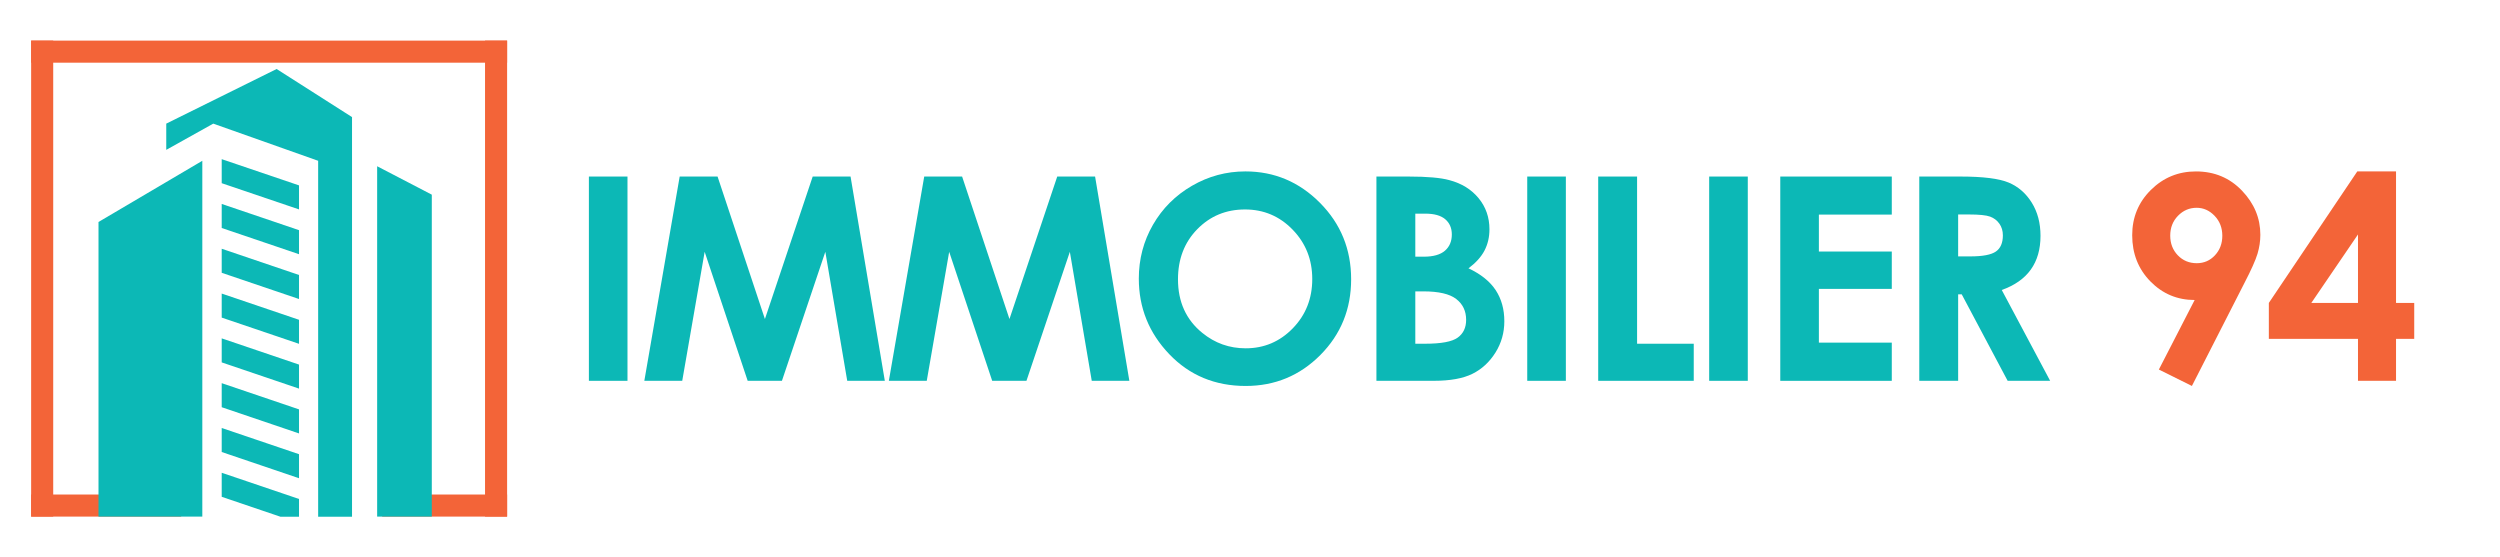
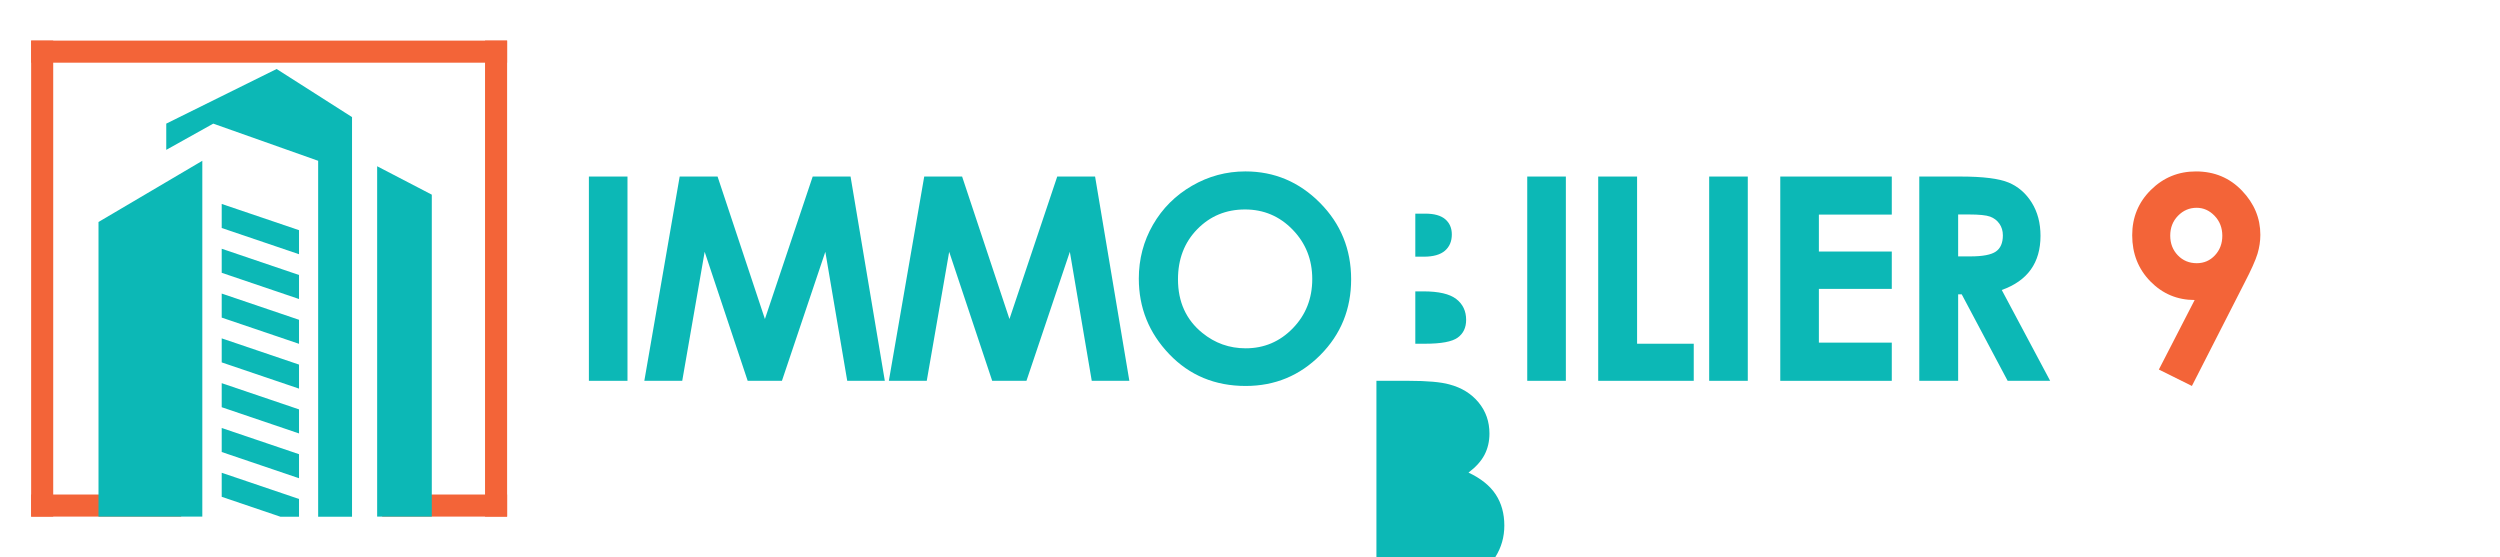
<svg xmlns="http://www.w3.org/2000/svg" version="1.1" id="Calque_1" x="0px" y="0px" width="246.667px" height="54.993px" viewBox="0 0 246.667 54.993" enable-background="new 0 0 246.667 54.993" xml:space="preserve">
  <g>
    <rect x="3.072" y="4.007" fill="#F36438" width="2.178" height="46.964" />
    <rect x="47.857" y="4.007" fill="#F36438" width="2.178" height="46.964" />
    <rect x="3.072" y="4.007" fill="#F36438" width="46.963" height="2.178" />
    <rect x="3.072" y="48.793" fill="#F36438" width="14.803" height="2.178" />
    <rect x="37.708" y="48.793" fill="#F36438" width="12.327" height="2.178" />
    <polygon fill="#0CB8B6" points="9.719,50.971 9.719,21.902 19.962,15.864 19.962,50.971  " />
    <polygon fill="#0CB8B6" points="16.404,12.198 16.404,14.786 21.041,12.198 31.391,15.864 31.391,50.986 34.733,50.986    34.733,11.552 27.293,6.808  " />
    <polygon fill="#0CB8B6" points="37.212,16.403 37.212,50.971 42.604,50.971 42.604,19.207  " />
-     <polygon fill="#0CB8B6" points="29.503,20.662 21.875,18.075 21.875,15.703 29.503,18.291  " />
    <polygon fill="#0CB8B6" points="29.503,25.083 21.875,22.495 21.875,20.123 29.503,22.71  " />
    <polygon fill="#0CB8B6" points="29.503,29.504 21.875,26.916 21.875,24.543 29.503,27.131  " />
    <polygon fill="#0CB8B6" points="29.503,33.924 21.875,31.336 21.875,28.965 29.503,31.553  " />
    <polygon fill="#0CB8B6" points="29.503,38.344 21.875,35.756 21.875,33.385 29.503,35.973  " />
    <polygon fill="#0CB8B6" points="29.503,42.766 21.875,40.178 21.875,37.805 29.503,40.393  " />
    <polygon fill="#0CB8B6" points="29.503,47.186 21.875,44.598 21.875,42.227 29.503,44.814  " />
    <g>
      <polygon fill="#0CB8B6" points="29.503,49.232 21.875,46.646 21.875,49.018 27.676,50.986 29.503,50.986   " />
    </g>
  </g>
  <g>
    <path fill="#0CB8B6" d="M58.104,17.419h3.808v20.155h-3.808V17.419z" />
    <path fill="#0CB8B6" d="M67.062,17.419H70.8l4.672,14.058l4.714-14.058h3.736l3.381,20.155h-3.709l-2.161-12.729l-4.282,12.729   h-3.38l-4.244-12.729l-2.213,12.729h-3.74L67.062,17.419z" />
    <path fill="#0CB8B6" d="M91.19,17.419h3.738L99.6,31.478l4.714-14.058h3.735l3.381,20.155h-3.71l-2.161-12.729l-4.282,12.729h-3.38   l-4.244-12.729l-2.213,12.729h-3.74L91.19,17.419z" />
    <path fill="#0CB8B6" d="M122.879,16.913c2.852,0,5.304,1.032,7.354,3.097c2.053,2.064,3.079,4.581,3.079,7.549   c0,2.941-1.013,5.43-3.037,7.468c-2.025,2.035-4.481,3.055-7.368,3.055c-3.025,0-5.539-1.046-7.541-3.138   c-2.001-2.091-3.003-4.577-3.003-7.453c0-1.927,0.467-3.7,1.398-5.316c0.933-1.617,2.215-2.898,3.847-3.843   C119.239,17.385,120.996,16.913,122.879,16.913z M122.838,20.667c-1.865,0-3.433,0.648-4.704,1.945   c-1.271,1.297-1.906,2.946-1.906,4.946c0,2.228,0.8,3.99,2.4,5.288c1.243,1.014,2.67,1.521,4.279,1.521   c1.819,0,3.369-0.657,4.648-1.973c1.28-1.314,1.921-2.936,1.921-4.864c0-1.917-0.646-3.541-1.935-4.87   C126.252,21.331,124.686,20.667,122.838,20.667z" />
-     <path fill="#0CB8B6" d="M135.807,37.574V17.419h3.169c1.838,0,3.183,0.119,4.033,0.356c1.207,0.32,2.168,0.914,2.881,1.781   c0.714,0.868,1.069,1.891,1.069,3.069c0,0.767-0.162,1.464-0.485,2.089c-0.325,0.625-0.853,1.212-1.583,1.76   c1.224,0.576,2.119,1.295,2.686,2.158c0.565,0.862,0.85,1.884,0.85,3.063c0,1.132-0.293,2.164-0.878,3.096   c-0.586,0.933-1.34,1.63-2.263,2.089c-0.924,0.462-2.2,0.693-3.827,0.693H135.807z M139.644,21.078v4.248h0.839   c0.935,0,1.63-0.196,2.084-0.589c0.454-0.393,0.68-0.927,0.68-1.603c0-0.63-0.215-1.13-0.646-1.5   c-0.431-0.37-1.086-0.555-1.966-0.555H139.644z M139.644,28.75v5.165h0.961c1.594,0,2.668-0.2,3.222-0.603   c0.555-0.401,0.832-0.985,0.832-1.754c0-0.866-0.325-1.552-0.977-2.055c-0.65-0.503-1.73-0.754-3.242-0.754H139.644z" />
+     <path fill="#0CB8B6" d="M135.807,37.574h3.169c1.838,0,3.183,0.119,4.033,0.356c1.207,0.32,2.168,0.914,2.881,1.781   c0.714,0.868,1.069,1.891,1.069,3.069c0,0.767-0.162,1.464-0.485,2.089c-0.325,0.625-0.853,1.212-1.583,1.76   c1.224,0.576,2.119,1.295,2.686,2.158c0.565,0.862,0.85,1.884,0.85,3.063c0,1.132-0.293,2.164-0.878,3.096   c-0.586,0.933-1.34,1.63-2.263,2.089c-0.924,0.462-2.2,0.693-3.827,0.693H135.807z M139.644,21.078v4.248h0.839   c0.935,0,1.63-0.196,2.084-0.589c0.454-0.393,0.68-0.927,0.68-1.603c0-0.63-0.215-1.13-0.646-1.5   c-0.431-0.37-1.086-0.555-1.966-0.555H139.644z M139.644,28.75v5.165h0.961c1.594,0,2.668-0.2,3.222-0.603   c0.555-0.401,0.832-0.985,0.832-1.754c0-0.866-0.325-1.552-0.977-2.055c-0.65-0.503-1.73-0.754-3.242-0.754H139.644z" />
    <path fill="#0CB8B6" d="M150.688,17.419h3.81v20.155h-3.81V17.419z" />
    <path fill="#0CB8B6" d="M157.69,17.419h3.836v16.496h5.59v3.659h-9.426V17.419z" />
    <path fill="#0CB8B6" d="M168.639,17.419h3.809v20.155h-3.809V17.419z" />
    <path fill="#0CB8B6" d="M175.654,17.419h11.002v3.754h-7.193v3.645h7.193v3.686h-7.193v5.302h7.193v3.769h-11.002V17.419z" />
    <path fill="#0CB8B6" d="M189.37,17.419h4.064c2.226,0,3.811,0.199,4.756,0.596c0.944,0.397,1.703,1.058,2.277,1.98   c0.575,0.922,0.863,2.014,0.863,3.274c0,1.325-0.317,2.432-0.952,3.323c-0.635,0.891-1.592,1.564-2.871,2.021l4.774,8.961h-4.193   l-4.532-8.535h-0.352v8.535h-3.835V17.419z M193.205,25.298h1.203c1.221,0,2.061-0.161,2.52-0.481   c0.46-0.32,0.689-0.852,0.689-1.595c0-0.439-0.113-0.822-0.341-1.147s-0.533-0.559-0.915-0.701   c-0.383-0.142-1.084-0.213-2.104-0.213h-1.053V25.298z" />
    <path fill="#F36438" d="M216.268,38.081l-3.26-1.62l3.531-6.861c-1.711,0-3.166-0.611-4.364-1.833   c-1.199-1.224-1.798-2.742-1.798-4.558c0-1.76,0.613-3.25,1.842-4.468c1.229-1.218,2.711-1.827,4.446-1.827   c1.817,0,3.331,0.631,4.542,1.896c1.21,1.263,1.814,2.716,1.814,4.358c0,0.621-0.093,1.243-0.28,1.868   c-0.188,0.625-0.618,1.589-1.295,2.894L216.268,38.081z M216.747,25.969c0.713,0,1.312-0.26,1.795-0.779   c0.484-0.52,0.727-1.162,0.727-1.927c0-0.784-0.254-1.44-0.761-1.968s-1.099-0.793-1.774-0.793c-0.712,0-1.324,0.262-1.836,0.786   s-0.768,1.178-0.768,1.961c0,0.774,0.249,1.421,0.747,1.94C215.375,25.709,215.999,25.969,216.747,25.969z" />
-     <path fill="#F36438" d="M232.586,16.913h3.823v12.975h1.795v3.549h-1.795v4.138h-3.754v-4.138h-8.796v-3.549L232.586,16.913z    M232.655,29.888v-6.755l-4.604,6.755H232.655z" />
  </g>
</svg>